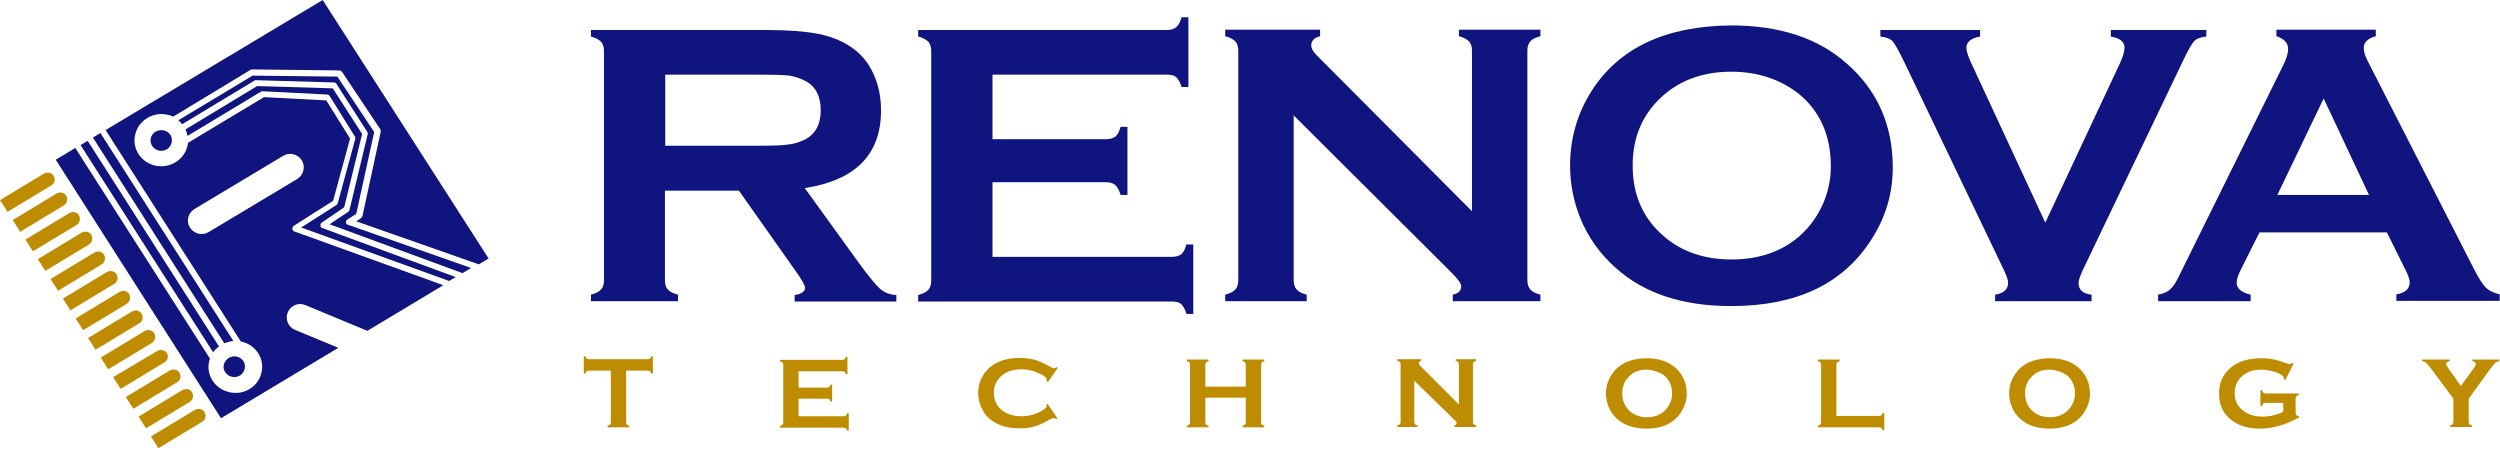
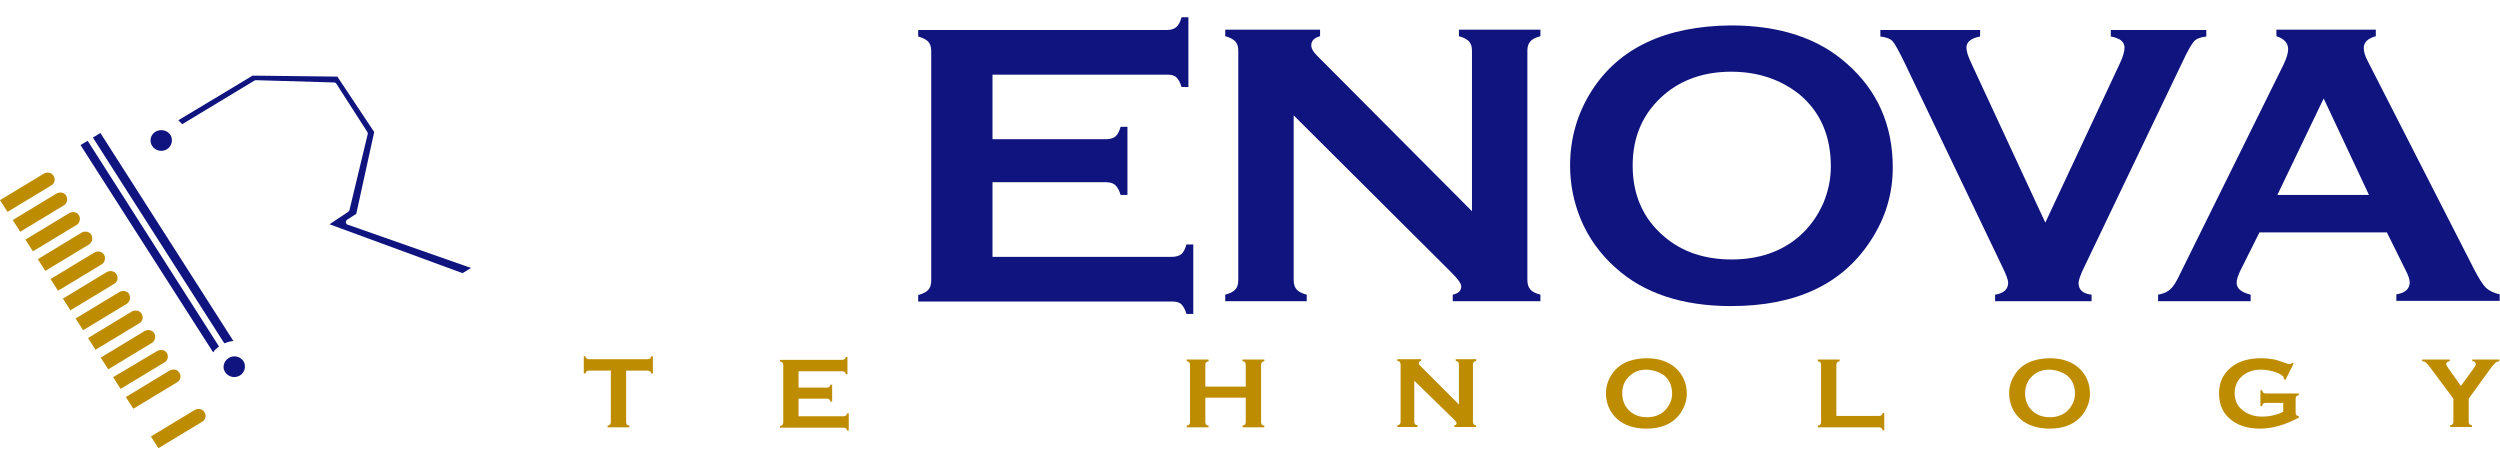
<svg xmlns="http://www.w3.org/2000/svg" width="289" height="52" viewBox="0 0 289 52" fill="none">
  <g clip-path="url(#clip0_12335_340)">
    <path d="M72.383 42.843V48.797C72.383 48.91 72.42 48.986 72.458 49.061C72.496 49.136 72.609 49.174 72.76 49.212V49.4H70.235V49.212C70.386 49.174 70.461 49.136 70.536 49.061C70.574 48.986 70.612 48.91 70.612 48.797V42.843H68.087C67.974 42.843 67.861 42.881 67.823 42.919C67.748 42.957 67.71 43.07 67.673 43.183H67.484V41.185H67.673C67.71 41.336 67.786 41.412 67.823 41.449C67.899 41.487 67.974 41.525 68.087 41.525H74.87C74.983 41.525 75.096 41.487 75.133 41.449C75.209 41.412 75.246 41.299 75.284 41.185H75.472V43.183H75.284C75.246 43.032 75.209 42.957 75.133 42.919C75.058 42.881 74.983 42.843 74.87 42.843H72.383Z" fill="#BD8C00" />
    <path d="M92.314 45.971V48.119H97.513C97.626 48.119 97.74 48.081 97.777 48.043C97.853 48.006 97.89 47.893 97.928 47.78H98.116V49.777H97.928C97.89 49.626 97.853 49.551 97.777 49.513C97.702 49.475 97.626 49.438 97.513 49.438H90.166V49.249C90.317 49.212 90.392 49.174 90.468 49.098C90.505 49.023 90.543 48.948 90.543 48.835V42.203C90.543 42.09 90.505 41.977 90.468 41.939C90.43 41.864 90.317 41.826 90.166 41.788V41.6H97.363C97.476 41.6 97.589 41.562 97.626 41.525C97.702 41.487 97.74 41.374 97.777 41.261H97.966V43.258H97.777C97.74 43.107 97.702 43.032 97.626 42.994C97.551 42.956 97.476 42.919 97.363 42.919H92.314V44.803H95.592C95.705 44.803 95.818 44.765 95.856 44.727C95.931 44.69 95.969 44.577 96.006 44.464H96.195V46.423H96.006C95.969 46.31 95.931 46.197 95.856 46.159C95.78 46.122 95.705 46.084 95.592 46.084H92.314V45.971Z" fill="#BD8C00" />
-     <path d="M121.102 46.687L122.232 48.345L122.082 48.458C121.968 48.345 121.893 48.307 121.818 48.307C121.742 48.307 121.554 48.383 121.215 48.571C120.537 48.948 119.971 49.212 119.482 49.325C119.029 49.475 118.464 49.513 117.824 49.513C116.543 49.513 115.488 49.212 114.696 48.647C114.207 48.307 113.83 47.893 113.566 47.365C113.265 46.8 113.076 46.16 113.076 45.444C113.076 44.502 113.378 43.673 113.943 42.957C114.809 41.902 116.128 41.374 117.861 41.374C118.502 41.374 119.067 41.449 119.519 41.562C119.971 41.675 120.537 41.939 121.253 42.316C121.592 42.505 121.78 42.58 121.855 42.58C121.931 42.58 122.006 42.542 122.119 42.429L122.27 42.542L121.14 44.162L120.989 44.049C120.989 43.974 120.989 43.936 120.989 43.899C120.989 43.786 120.951 43.673 120.838 43.597C120.725 43.484 120.574 43.371 120.311 43.258C119.595 42.881 118.879 42.693 118.088 42.693C117.146 42.693 116.43 42.919 115.864 43.371C115.224 43.899 114.885 44.577 114.885 45.406C114.885 46.235 115.224 46.951 115.864 47.441C116.43 47.893 117.146 48.119 118.088 48.119C118.879 48.119 119.595 47.931 120.311 47.554C120.574 47.403 120.725 47.29 120.838 47.215C120.951 47.102 120.989 47.026 120.989 46.913C120.989 46.876 120.989 46.838 120.989 46.762L121.102 46.687Z" fill="#BD8C00" />
    <path d="M144.009 45.971H139.337V48.797C139.337 48.91 139.375 48.986 139.413 49.061C139.45 49.136 139.563 49.174 139.714 49.212V49.4H137.189V49.212C137.34 49.174 137.416 49.136 137.491 49.061C137.529 48.986 137.566 48.91 137.566 48.797V42.165C137.566 42.052 137.529 41.977 137.491 41.902C137.453 41.826 137.34 41.789 137.189 41.751V41.562H139.714V41.751C139.563 41.789 139.488 41.826 139.413 41.902C139.375 41.977 139.337 42.052 139.337 42.165V44.69H144.009V42.165C144.009 42.052 143.972 41.977 143.934 41.902C143.896 41.826 143.783 41.789 143.633 41.751V41.562H146.157V41.751C146.006 41.789 145.931 41.826 145.856 41.902C145.818 41.977 145.78 42.052 145.78 42.165V48.797C145.78 48.91 145.818 48.986 145.856 49.061C145.893 49.136 146.006 49.174 146.157 49.212V49.4H143.633V49.212C143.783 49.174 143.859 49.136 143.934 49.061C143.972 48.986 144.009 48.91 144.009 48.797V45.971Z" fill="#BD8C00" />
    <path d="M163.491 44.011V48.759C163.491 48.872 163.528 48.948 163.566 49.023C163.604 49.098 163.717 49.136 163.867 49.174V49.362H161.531V49.174C161.682 49.136 161.757 49.098 161.833 49.023C161.87 48.948 161.908 48.872 161.908 48.759V42.127C161.908 42.014 161.87 41.939 161.833 41.864C161.795 41.788 161.682 41.751 161.531 41.713V41.524H164.282V41.713C164.093 41.751 164.018 41.826 164.018 41.977C164.018 42.052 164.056 42.165 164.169 42.278L168.653 46.762V42.127C168.653 42.014 168.615 41.939 168.577 41.864C168.54 41.788 168.427 41.751 168.276 41.713V41.524H170.65V41.713C170.499 41.751 170.424 41.788 170.348 41.864C170.311 41.939 170.273 42.014 170.273 42.127V48.759C170.273 48.872 170.311 48.948 170.348 49.023C170.386 49.098 170.499 49.136 170.65 49.174V49.362H168.125V49.174C168.276 49.136 168.389 49.061 168.389 48.91C168.389 48.835 168.276 48.684 168.087 48.495L163.491 44.011Z" fill="#BD8C00" />
    <path d="M190.319 41.412C191.751 41.412 192.843 41.788 193.672 42.504C194.539 43.296 194.991 44.275 194.991 45.519C194.991 46.273 194.765 46.951 194.35 47.629C193.521 48.91 192.165 49.551 190.319 49.551C188.925 49.551 187.794 49.174 186.965 48.458C186.513 48.044 186.174 47.591 185.948 47.026C185.76 46.536 185.646 46.046 185.646 45.481C185.646 44.69 185.873 43.974 186.287 43.333C187.116 42.052 188.435 41.449 190.319 41.412ZM190.356 42.73C189.565 42.73 188.925 42.956 188.435 43.409C187.832 43.936 187.53 44.614 187.53 45.481C187.53 46.31 187.832 47.026 188.435 47.554C188.962 48.006 189.603 48.232 190.394 48.232C191.185 48.232 191.826 48.006 192.353 47.554C192.655 47.29 192.881 46.951 193.069 46.574C193.22 46.235 193.295 45.896 193.295 45.519C193.295 44.614 192.994 43.936 192.391 43.409C191.788 42.994 191.11 42.768 190.356 42.73Z" fill="#BD8C00" />
    <path d="M212.284 48.081H217.22C217.333 48.081 217.446 48.044 217.484 48.006C217.56 47.968 217.597 47.855 217.635 47.742H217.823V49.739H217.635C217.597 49.589 217.56 49.513 217.484 49.475C217.409 49.438 217.333 49.4 217.22 49.4H210.137V49.212C210.287 49.174 210.363 49.136 210.438 49.061C210.476 48.986 210.514 48.91 210.514 48.797V42.165C210.514 42.052 210.476 41.939 210.438 41.902C210.4 41.826 210.287 41.789 210.137 41.751V41.562H212.661V41.751C212.511 41.789 212.435 41.826 212.36 41.902C212.322 41.977 212.284 42.052 212.284 42.165V48.081Z" fill="#BD8C00" />
    <path d="M236.928 41.412C238.36 41.412 239.453 41.788 240.282 42.504C241.148 43.296 241.6 44.275 241.6 45.519C241.6 46.273 241.374 46.951 240.96 47.629C240.131 48.91 238.774 49.551 236.928 49.551C235.534 49.551 234.404 49.174 233.575 48.458C233.122 48.044 232.783 47.591 232.557 47.026C232.369 46.536 232.256 46.046 232.256 45.481C232.256 44.69 232.482 43.974 232.896 43.333C233.688 42.052 235.044 41.449 236.928 41.412ZM236.928 42.73C236.137 42.73 235.496 42.956 235.006 43.409C234.404 43.936 234.102 44.614 234.102 45.481C234.102 46.31 234.404 47.026 235.006 47.554C235.534 48.006 236.175 48.232 236.966 48.232C237.757 48.232 238.398 48.006 238.925 47.554C239.227 47.29 239.453 46.951 239.641 46.574C239.792 46.235 239.867 45.896 239.867 45.519C239.867 44.614 239.566 43.936 238.963 43.409C238.36 42.994 237.719 42.768 236.928 42.73Z" fill="#BD8C00" />
    <path d="M263.942 46.574H261.908C261.795 46.574 261.682 46.612 261.644 46.649C261.569 46.687 261.531 46.8 261.493 46.951H261.305V45.104H261.493C261.531 45.255 261.569 45.331 261.644 45.406C261.719 45.444 261.795 45.481 261.908 45.481H265.751V45.67C265.6 45.707 265.525 45.745 265.45 45.82C265.412 45.896 265.374 45.971 265.374 46.084V47.704C265.374 47.817 265.412 47.931 265.45 47.968C265.487 48.044 265.6 48.081 265.751 48.119V48.27C264.206 49.099 262.737 49.551 261.267 49.551C259.948 49.551 258.893 49.249 258.064 48.646C257.009 47.893 256.52 46.838 256.52 45.481C256.52 44.238 256.972 43.22 257.914 42.467C258.78 41.751 259.948 41.412 261.418 41.412C261.87 41.412 262.322 41.449 262.737 41.525C263.151 41.6 263.603 41.751 264.131 41.939C264.395 42.052 264.583 42.09 264.696 42.09C264.771 42.09 264.884 42.052 264.997 41.939L265.148 42.014L264.206 43.899L264.018 43.823C264.018 43.71 263.98 43.597 263.98 43.559C263.942 43.522 263.867 43.446 263.754 43.371C263.528 43.183 263.151 43.032 262.699 42.919C262.247 42.806 261.795 42.73 261.38 42.73C260.551 42.73 259.835 42.956 259.27 43.409C258.63 43.936 258.328 44.614 258.328 45.444C258.328 46.273 258.63 46.951 259.27 47.441C259.835 47.893 260.589 48.157 261.493 48.157C261.945 48.157 262.398 48.119 262.812 48.006C263.264 47.893 263.641 47.78 263.942 47.591V46.574Z" fill="#BD8C00" />
    <path d="M285.382 46.084V48.76C285.382 48.873 285.42 48.948 285.458 49.023C285.495 49.099 285.608 49.136 285.759 49.174V49.362H283.235V49.174C283.385 49.136 283.461 49.099 283.536 49.023C283.574 48.948 283.611 48.873 283.611 48.76V46.084L280.974 42.542C280.748 42.241 280.559 42.015 280.446 41.939C280.333 41.826 280.183 41.751 279.994 41.751V41.562H283.197V41.751C282.933 41.789 282.782 41.902 282.782 42.09C282.782 42.165 282.858 42.316 283.008 42.542L284.478 44.615L285.985 42.542C286.136 42.316 286.211 42.165 286.211 42.09C286.211 42.015 286.174 41.939 286.098 41.864C286.023 41.789 285.947 41.751 285.797 41.751V41.562H288.924V41.751C288.736 41.789 288.585 41.826 288.472 41.939C288.359 42.052 288.171 42.241 287.944 42.542L285.382 46.084Z" fill="#BD8C00" />
-     <path d="M76.866 22.006V32.406C76.866 32.858 76.979 33.235 77.205 33.461C77.431 33.725 77.808 33.913 78.373 34.064V34.818H68.312V34.064C68.878 33.913 69.254 33.725 69.481 33.461C69.707 33.235 69.82 32.858 69.82 32.406V5.916C69.82 5.426 69.707 5.087 69.481 4.823C69.254 4.597 68.878 4.371 68.312 4.22V3.467H88.546C90.995 3.467 92.955 3.618 94.424 3.881C95.856 4.145 97.137 4.635 98.192 5.313C99.436 6.104 100.378 7.197 100.98 8.554C101.583 9.873 101.847 11.267 101.847 12.774C101.847 17.861 98.908 20.838 93.03 21.742L99.323 30.447C100.415 31.954 101.244 32.934 101.734 33.386C102.262 33.838 102.864 34.064 103.618 34.102V34.855H91.862V34.102C92.653 33.989 93.068 33.687 93.068 33.273C93.068 33.009 92.691 32.331 91.937 31.276L85.419 22.044H76.866V22.006ZM76.866 16.844H87.793C89.413 16.844 90.543 16.806 91.222 16.693C91.9 16.617 92.503 16.391 93.068 16.128C94.273 15.487 94.876 14.357 94.876 12.736C94.876 11.116 94.273 9.948 93.068 9.345C92.503 9.044 91.9 8.855 91.259 8.742C90.619 8.667 89.488 8.629 87.83 8.629H76.903V16.844H76.866Z" fill="#10147E" />
    <path d="M114.733 21.101V29.693H135.457C135.947 29.693 136.286 29.58 136.55 29.391C136.814 29.165 137.002 28.788 137.153 28.261H137.944V36.287H137.153C137.002 35.759 136.776 35.383 136.55 35.157C136.286 34.93 135.947 34.855 135.457 34.855H106.143V34.101C106.708 33.951 107.085 33.762 107.311 33.498C107.537 33.272 107.65 32.896 107.65 32.406V5.916C107.65 5.426 107.537 5.087 107.311 4.823C107.085 4.597 106.708 4.371 106.143 4.22V3.467H134.892C135.382 3.467 135.721 3.354 135.985 3.127C136.248 2.901 136.437 2.525 136.587 1.997H137.379V10.061H136.587C136.437 9.533 136.211 9.156 135.985 8.93C135.721 8.704 135.382 8.629 134.892 8.629H114.733V16.09H127.846C128.336 16.09 128.675 15.977 128.939 15.788C129.202 15.562 129.391 15.185 129.541 14.658H130.333V22.533H129.541C129.391 22.006 129.165 21.629 128.939 21.403C128.675 21.177 128.336 21.064 127.846 21.064H114.733V21.101Z" fill="#10147E" />
    <path d="M149.549 13.339V32.368C149.549 32.858 149.662 33.197 149.888 33.461C150.115 33.725 150.491 33.913 151.057 34.064V34.818H141.637V34.064C142.202 33.913 142.579 33.725 142.805 33.461C143.031 33.235 143.144 32.858 143.144 32.368V5.841C143.144 5.389 143.031 5.05 142.805 4.786C142.579 4.56 142.202 4.334 141.637 4.183V3.429H152.601V4.183C151.923 4.371 151.584 4.71 151.584 5.238C151.584 5.615 151.81 5.992 152.262 6.444L170.16 24.418V5.841C170.16 5.389 170.047 5.05 169.821 4.786C169.595 4.56 169.218 4.334 168.653 4.183V3.429H178.073V4.183C177.507 4.334 177.131 4.522 176.905 4.786C176.678 5.05 176.565 5.389 176.565 5.841V32.368C176.565 32.858 176.678 33.197 176.905 33.461C177.131 33.725 177.507 33.913 178.073 34.064V34.818H167.937V34.064C168.615 33.913 168.917 33.612 168.917 33.084C168.917 32.783 168.54 32.255 167.748 31.464L149.549 13.339Z" fill="#10147E" />
    <path d="M200.078 2.939C205.73 2.939 210.214 4.409 213.529 7.385C217.034 10.475 218.804 14.469 218.804 19.368C218.804 22.382 217.975 25.171 216.28 27.771C213.002 32.858 207.614 35.382 200.116 35.382C194.501 35.382 190.017 33.913 186.739 30.936C184.968 29.354 183.612 27.469 182.708 25.284C181.916 23.325 181.502 21.29 181.502 19.142C181.502 16.014 182.331 13.113 183.989 10.513C187.154 5.539 192.542 3.014 200.078 2.939ZM200.116 8.29C197.026 8.29 194.426 9.194 192.391 10.927C189.942 13.037 188.736 15.751 188.736 19.142C188.736 22.533 189.942 25.284 192.391 27.356C194.464 29.127 197.063 29.994 200.191 29.994C203.318 29.994 205.918 29.09 207.953 27.356C209.159 26.301 210.101 25.02 210.779 23.475C211.344 22.119 211.645 20.724 211.645 19.255C211.645 15.713 210.44 12.925 207.99 10.89C205.843 9.194 203.243 8.29 200.116 8.29Z" fill="#10147E" />
    <path d="M236.437 25.736L245.065 7.31C245.442 6.519 245.593 5.916 245.593 5.502C245.593 4.823 245.065 4.409 244.01 4.22V3.467H255.05V4.22C254.372 4.296 253.882 4.484 253.619 4.786C253.355 5.087 252.865 5.916 252.224 7.31L240.996 30.748C240.506 31.728 240.28 32.406 240.28 32.707C240.28 33.499 240.77 33.951 241.787 34.064V34.818H230.634V34.064C231.614 33.913 232.141 33.461 232.141 32.67C232.141 32.368 231.915 31.728 231.425 30.748L220.197 7.31C219.519 5.916 219.067 5.087 218.803 4.786C218.539 4.484 218.049 4.296 217.371 4.22V3.467H228.901V4.22C227.846 4.409 227.318 4.861 227.318 5.502C227.318 5.916 227.507 6.519 227.884 7.31L236.437 25.736Z" fill="#10147E" />
    <path d="M275.925 26.867H261.193L259.007 31.238C258.706 31.841 258.555 32.331 258.555 32.67C258.555 33.348 259.083 33.8 260.176 34.064V34.818H249.475V34.064C250.115 33.951 250.605 33.725 250.906 33.423C251.246 33.122 251.622 32.519 252.037 31.615L263.943 7.536C264.32 6.783 264.509 6.142 264.509 5.69C264.509 4.974 264.057 4.484 263.152 4.183V3.429H274.644V4.183C273.702 4.447 273.25 4.899 273.25 5.539C273.25 5.992 273.401 6.481 273.702 7.047L286.024 31.163C286.551 32.18 287.003 32.896 287.38 33.273C287.794 33.65 288.322 33.876 288.963 34.026V34.78H277.018V34.026C278.036 33.876 278.563 33.386 278.563 32.632C278.563 32.331 278.412 31.841 278.073 31.2L275.925 26.867ZM273.853 22.534L268.616 11.38L263.265 22.534H273.853Z" fill="#10147E" />
    <path d="M23.625 47.629C23.399 47.252 22.871 47.177 22.494 47.403L17.445 50.455L18.312 51.812L23.361 48.76C23.775 48.533 23.889 48.006 23.625 47.629Z" fill="#BD8C00" />
-     <path d="M22.193 45.33C21.967 44.953 21.439 44.878 21.063 45.104L16.014 48.156L16.88 49.513L21.929 46.461C22.306 46.235 22.419 45.707 22.193 45.33Z" fill="#BD8C00" />
    <path d="M20.724 43.07C20.498 42.693 19.971 42.617 19.594 42.843L14.545 45.896L15.412 47.252L20.461 44.2C20.875 43.974 20.988 43.446 20.724 43.07Z" fill="#BD8C00" />
    <path d="M19.291 40.809C19.065 40.432 18.538 40.357 18.161 40.583L13.074 43.597L13.941 44.954L18.99 41.902C19.404 41.713 19.517 41.186 19.291 40.809Z" fill="#BD8C00" />
-     <path d="M17.822 38.51C17.596 38.133 17.068 38.058 16.692 38.284L11.643 41.336L12.509 42.693L17.558 39.64C17.935 39.414 18.048 38.887 17.822 38.51Z" fill="#BD8C00" />
+     <path d="M17.822 38.51C17.596 38.133 17.068 38.058 16.692 38.284L11.643 41.336L12.509 42.693L17.558 39.64C17.935 39.414 18.048 38.887 17.822 38.51" fill="#BD8C00" />
    <path d="M16.353 36.249C16.127 35.872 15.6 35.797 15.223 36.023L10.174 39.075L11.04 40.432L16.09 37.38C16.504 37.154 16.617 36.626 16.353 36.249Z" fill="#BD8C00" />
    <path d="M14.922 33.989C14.695 33.612 14.168 33.536 13.791 33.762L8.742 36.815L9.609 38.171L14.658 35.119C15.035 34.855 15.148 34.365 14.922 33.989Z" fill="#BD8C00" />
    <path d="M13.451 31.69C13.225 31.313 12.697 31.238 12.32 31.464L7.271 34.516L8.138 35.872L13.187 32.82C13.602 32.594 13.715 32.066 13.451 31.69Z" fill="#BD8C00" />
    <path d="M12.019 29.429C11.793 29.052 11.266 28.977 10.889 29.203L5.84 32.255L6.706 33.612L11.755 30.559C12.132 30.333 12.245 29.806 12.019 29.429Z" fill="#BD8C00" />
    <path d="M10.55 27.131C10.324 26.754 9.797 26.678 9.42 26.904L4.371 29.957L5.238 31.313L10.287 28.261C10.664 28.035 10.777 27.507 10.55 27.131Z" fill="#BD8C00" />
    <path d="M9.119 24.869C8.893 24.493 8.365 24.417 7.988 24.643L2.939 27.695L3.806 29.052L8.855 26C9.232 25.774 9.345 25.246 9.119 24.869Z" fill="#BD8C00" />
    <path d="M7.648 22.609C7.422 22.232 6.895 22.157 6.518 22.383L1.469 25.435L2.335 26.791L7.384 23.739C7.761 23.513 7.874 22.985 7.648 22.609Z" fill="#BD8C00" />
    <path d="M6.179 20.31C5.953 19.933 5.426 19.858 5.049 20.084L0 23.136L0.867 24.493L5.916 21.441C6.33 21.215 6.443 20.687 6.179 20.31Z" fill="#BD8C00" />
    <path d="M17.973 15.223C17.408 15.562 17.22 16.316 17.596 16.881C17.973 17.447 18.727 17.597 19.292 17.258C19.857 16.919 20.046 16.165 19.706 15.6C19.33 15.035 18.576 14.884 17.973 15.223Z" fill="#10147E" />
    <path d="M26.978 39.415L11.605 15.374L10.738 15.902L25.923 39.678C26.262 39.565 26.601 39.452 26.978 39.415Z" fill="#10147E" />
    <path d="M25.32 40.055L10.136 16.278L9.307 16.768L24.642 40.733C24.793 40.47 25.057 40.243 25.32 40.055Z" fill="#10147E" />
-     <path d="M37.303 0L12.208 15.035L27.845 39.49C27.883 39.49 27.883 39.49 27.921 39.49C29.578 39.867 30.634 41.487 30.219 43.107C29.842 44.727 28.147 45.745 26.489 45.33C24.831 44.954 23.776 43.333 24.19 41.713C24.228 41.6 24.228 41.525 24.266 41.449L8.704 17.107L6.443 18.464L25.547 48.345L39.111 40.206L34.1 38.133C33.309 37.794 32.932 36.89 33.271 36.099C33.61 35.307 34.514 34.93 35.306 35.27L42.465 38.246L51.244 32.971L34.025 26.754C33.911 26.716 33.798 26.603 33.798 26.452C33.798 26.339 33.836 26.188 33.949 26.113L38.508 23.212L40.468 16.015L37.717 11.606L30.52 11.229L21.741 16.504C21.741 16.617 21.703 16.768 21.666 16.881C21.289 18.501 19.593 19.519 17.936 19.142C16.278 18.765 15.223 17.145 15.637 15.525C16.014 13.904 17.709 12.887 19.367 13.264C19.593 13.301 19.82 13.377 20.008 13.49L28.976 8.064C29.013 8.026 29.089 8.026 29.164 8.026L39.224 8.139C39.337 8.139 39.45 8.214 39.526 8.29L43.972 14.959C44.01 15.035 44.047 15.148 44.01 15.223L41.9 24.983C41.862 25.058 41.824 25.133 41.749 25.209L41.184 25.585L55.351 30.559L56.481 29.881L37.303 0ZM22.495 24.154L32.743 18.012C33.497 17.559 34.439 17.823 34.891 18.539C35.343 19.293 35.08 20.235 34.364 20.687L24.115 26.829C23.851 26.98 23.587 27.055 23.324 27.055C22.796 27.055 22.269 26.791 21.967 26.302C21.477 25.585 21.741 24.606 22.495 24.154Z" fill="#10147E" />
-     <path d="M37.039 26.075C37.039 25.962 37.076 25.811 37.189 25.736L39.789 23.965L41.862 15.487L38.471 10.211L29.729 9.948L21.439 14.959C21.552 15.185 21.628 15.449 21.666 15.713L30.181 10.588C30.256 10.551 30.294 10.551 30.369 10.551L37.83 10.928C37.943 10.928 38.056 11.003 38.094 11.078L41.033 15.788C41.07 15.864 41.108 15.977 41.07 16.052L39.036 23.513C38.998 23.588 38.96 23.664 38.885 23.701L34.816 26.301L51.922 32.481L52.676 32.029L37.189 26.339C37.152 26.339 37.039 26.226 37.039 26.075Z" fill="#10147E" />
    <path d="M39.978 25.736C39.978 25.623 40.016 25.473 40.129 25.397L41.184 24.719L43.257 15.261L38.999 8.855L29.202 8.742L20.611 13.905C20.762 14.055 20.95 14.206 21.064 14.357L29.428 9.307C29.504 9.27 29.541 9.27 29.617 9.27L38.622 9.533C38.735 9.533 38.848 9.609 38.886 9.684L42.465 15.261C42.503 15.336 42.541 15.449 42.503 15.525L40.393 24.305C40.355 24.38 40.318 24.455 40.242 24.493L38.094 25.925L53.468 31.577L54.447 30.974L40.167 25.962C40.092 25.962 40.016 25.849 39.978 25.736Z" fill="#10147E" />
    <path d="M26.036 43.032C26.413 43.597 27.167 43.748 27.732 43.408C28.297 43.069 28.485 42.316 28.146 41.751C27.769 41.185 27.016 41.035 26.451 41.374C25.848 41.751 25.659 42.504 26.036 43.032Z" fill="#10147E" />
  </g>
  <defs>
    <clipPath id="clip0_12335_340">
      <rect width="289" height="52" fill="white" />
    </clipPath>
  </defs>
</svg>